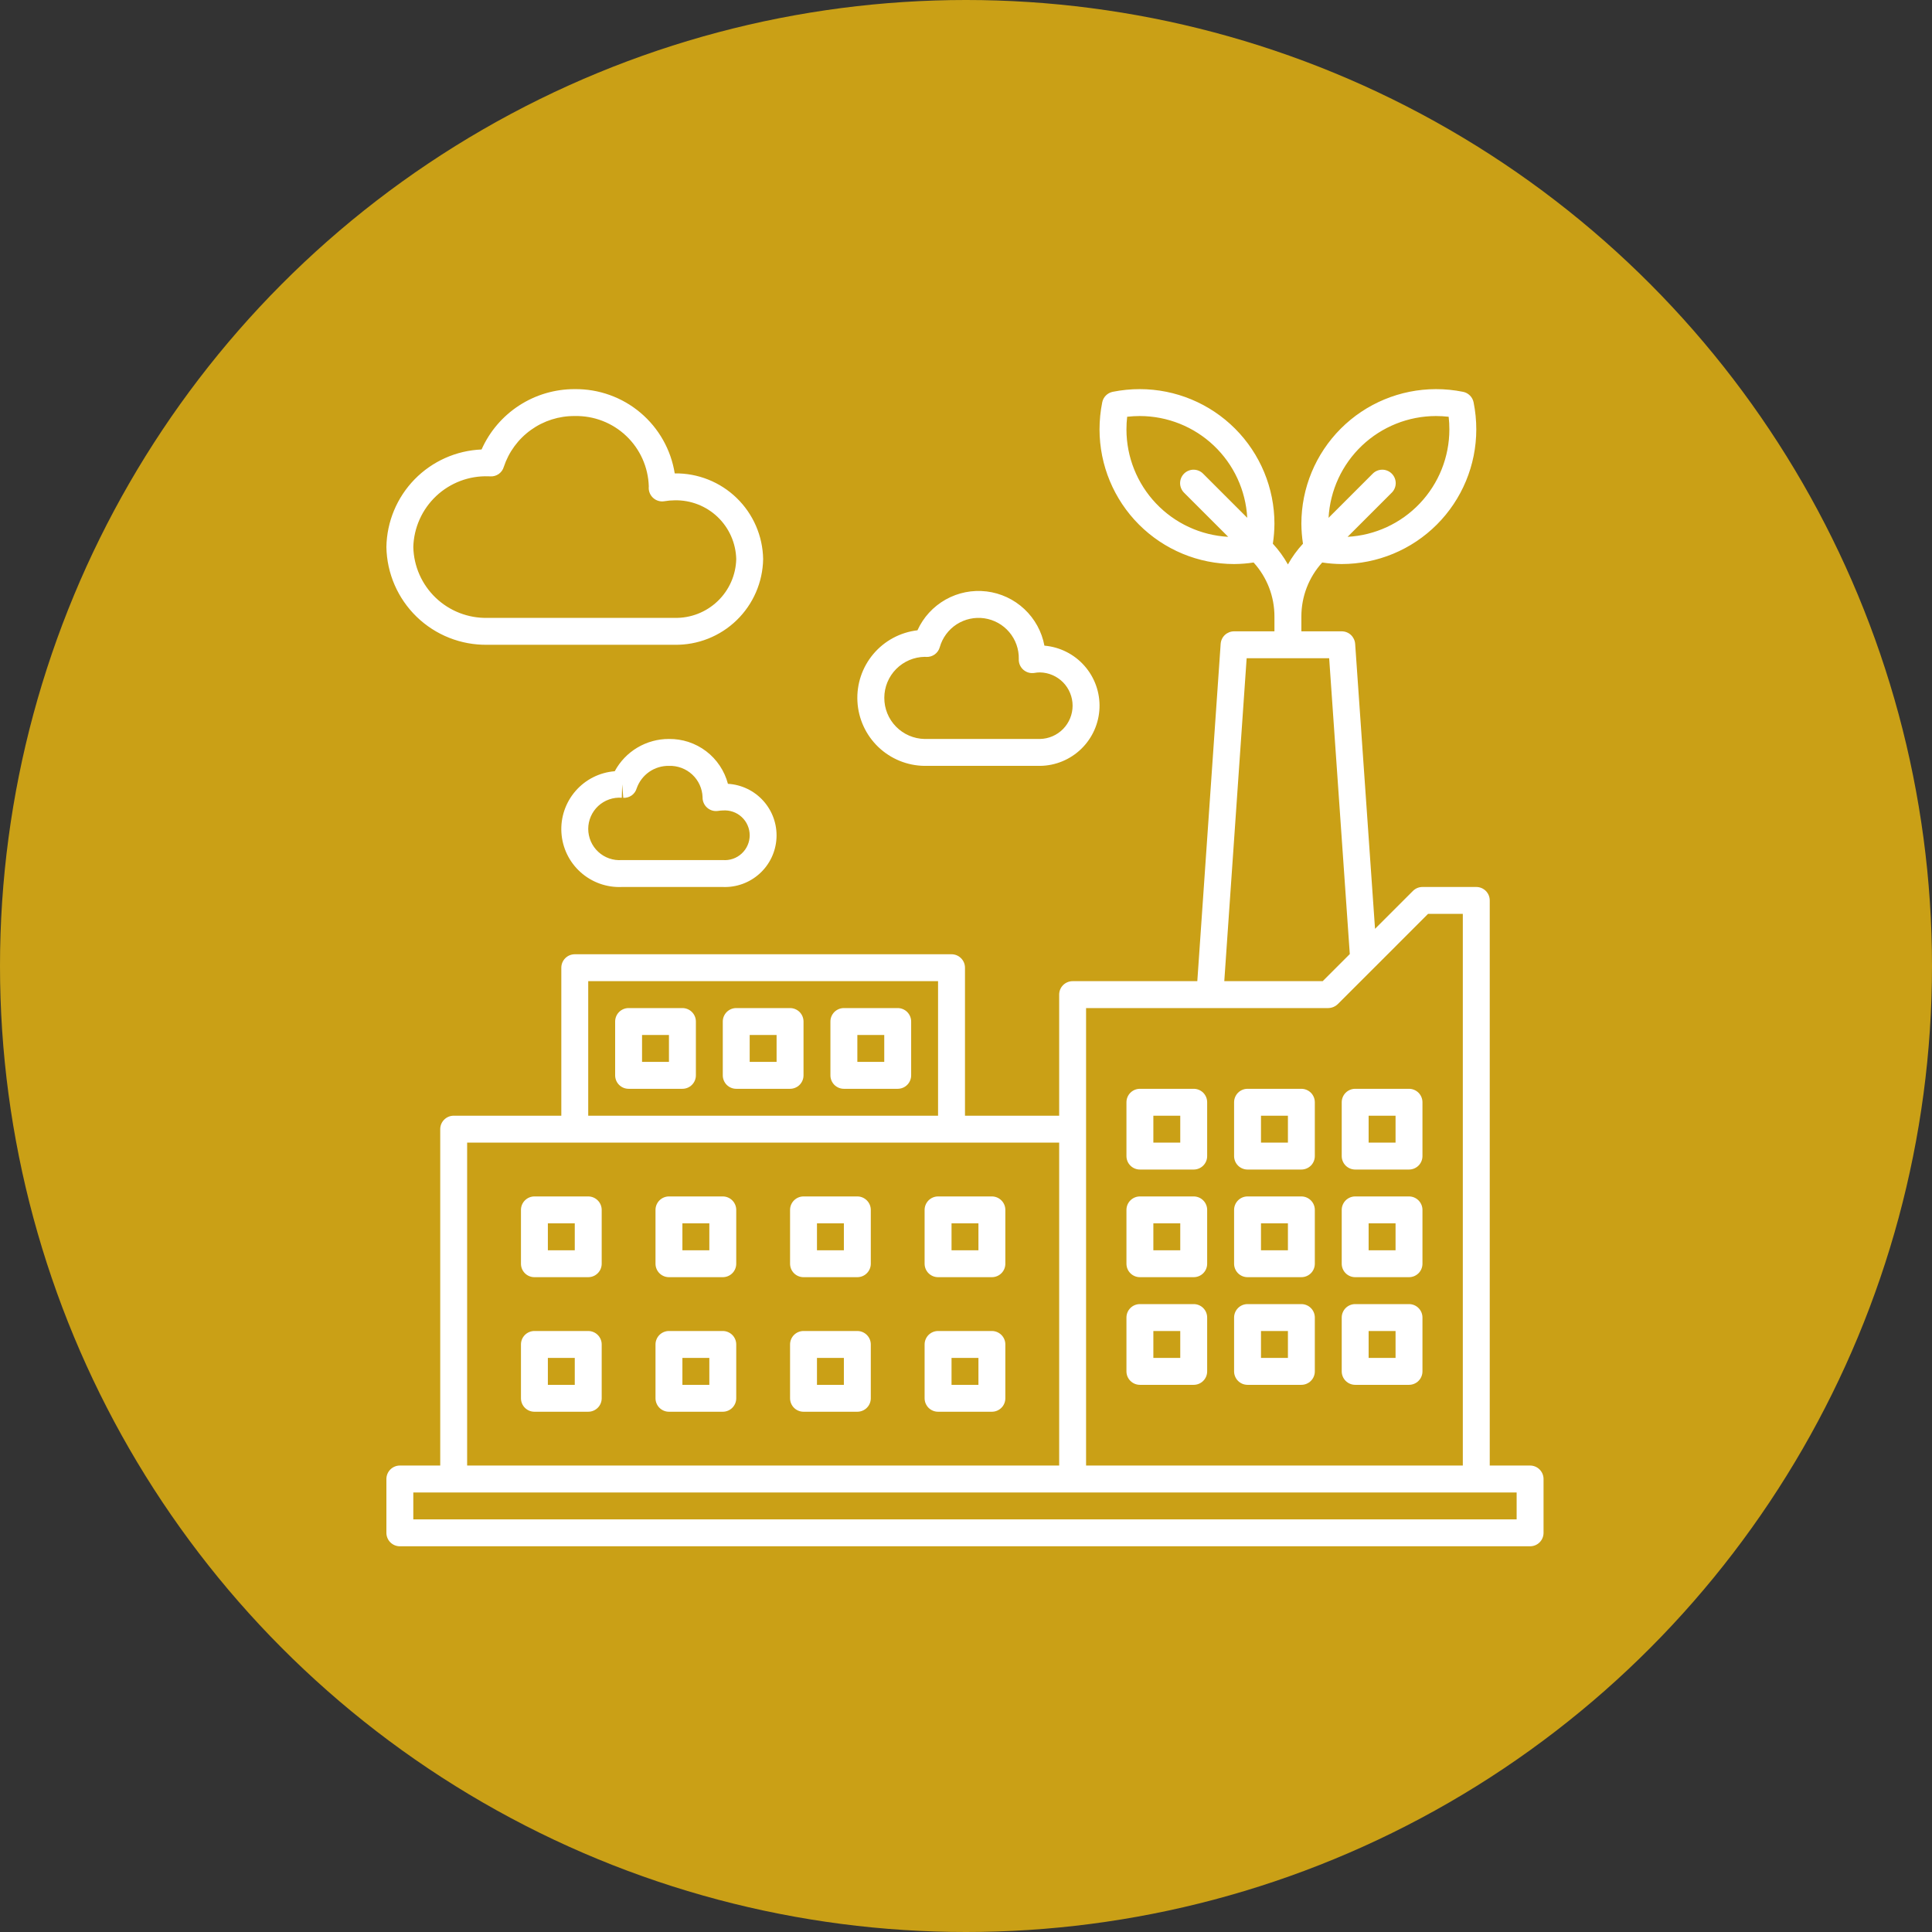
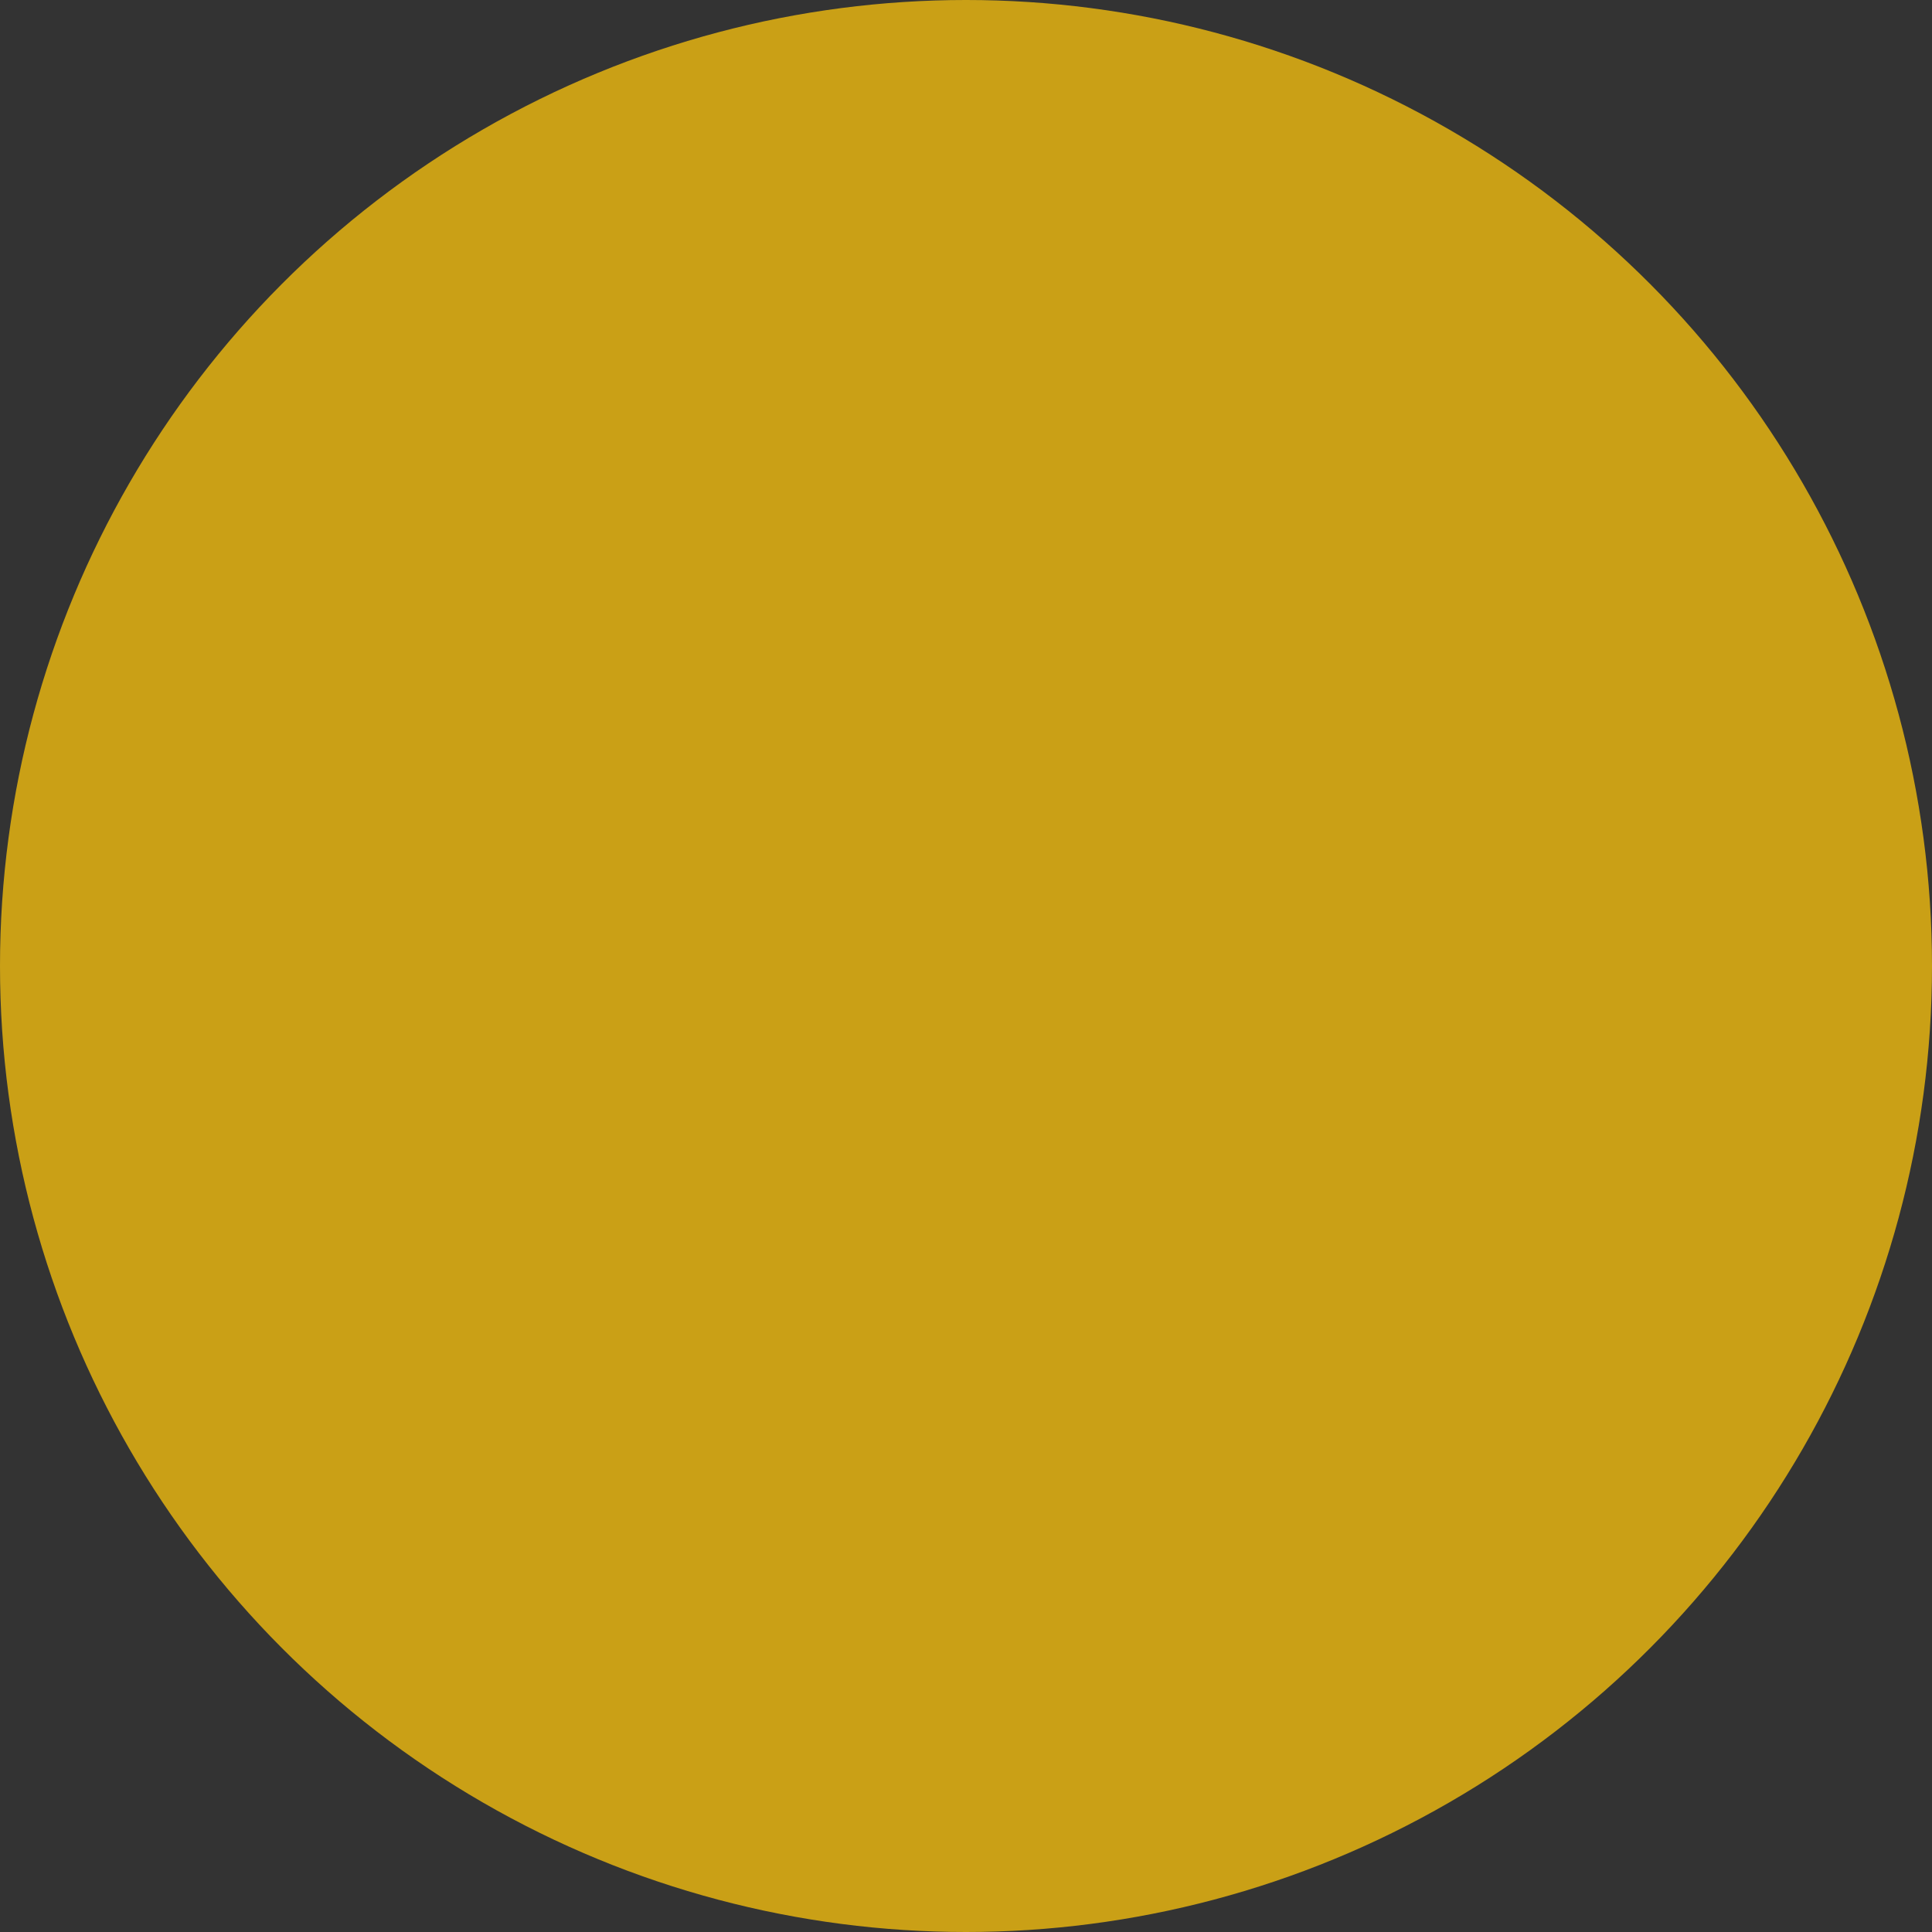
<svg xmlns="http://www.w3.org/2000/svg" width="80" height="80" viewBox="0 0 80 80" fill="none">
  <rect x="0" y="0" width="80" height="80" fill="#333333" stroke="none" />
  <circle cx="40" cy="40" r="40" fill="#CAA016" />
-   <path d="M63.358 60.685H61.687V37.285C61.687 37.137 61.628 36.995 61.524 36.891C61.419 36.786 61.277 36.728 61.13 36.728H58.901C58.828 36.728 58.755 36.742 58.688 36.77C58.62 36.798 58.559 36.839 58.507 36.891L56.937 38.461L56.114 26.66C56.104 26.52 56.041 26.388 55.938 26.291C55.835 26.195 55.699 26.142 55.558 26.142H53.887V25.529C53.886 24.701 54.194 23.904 54.75 23.292C55.018 23.333 55.288 23.354 55.558 23.356C57.035 23.354 58.451 22.767 59.496 21.722C60.54 20.678 61.128 19.262 61.13 17.784C61.13 17.407 61.093 17.03 61.018 16.659C60.996 16.552 60.944 16.454 60.866 16.377C60.789 16.299 60.691 16.246 60.584 16.225C60.213 16.15 59.836 16.112 59.458 16.113C57.981 16.115 56.565 16.702 55.52 17.747C54.476 18.791 53.888 20.207 53.887 21.684C53.889 21.962 53.911 22.239 53.953 22.514C53.712 22.774 53.503 23.062 53.33 23.372C53.156 23.062 52.947 22.774 52.706 22.514C52.748 22.239 52.77 21.962 52.772 21.684C52.771 20.207 52.183 18.791 51.139 17.747C50.094 16.702 48.678 16.115 47.201 16.113C46.823 16.112 46.446 16.15 46.075 16.224C45.968 16.246 45.87 16.299 45.792 16.376C45.715 16.453 45.662 16.552 45.641 16.659C45.566 17.029 45.529 17.407 45.529 17.784C45.531 19.262 46.119 20.678 47.163 21.722C48.208 22.767 49.624 23.354 51.101 23.356C51.371 23.354 51.641 23.333 51.909 23.292C52.465 23.904 52.773 24.701 52.772 25.529V26.142H51.101C50.96 26.142 50.824 26.195 50.721 26.291C50.617 26.388 50.555 26.52 50.545 26.66L49.578 40.628H44.415C44.267 40.628 44.126 40.687 44.021 40.791C43.916 40.895 43.858 41.037 43.858 41.185V46.199H39.958V40.071C39.958 39.923 39.899 39.781 39.794 39.677C39.69 39.572 39.548 39.514 39.401 39.514H23.8C23.652 39.514 23.511 39.572 23.406 39.677C23.302 39.781 23.243 39.923 23.243 40.071V46.199H18.786C18.638 46.199 18.496 46.258 18.392 46.363C18.287 46.467 18.229 46.609 18.229 46.757V60.685H16.557C16.409 60.685 16.268 60.744 16.163 60.849C16.059 60.953 16 61.095 16 61.243V63.471C16 63.619 16.059 63.761 16.163 63.865C16.268 63.97 16.409 64.028 16.557 64.028H63.358C63.506 64.028 63.648 63.97 63.752 63.865C63.857 63.761 63.915 63.619 63.915 63.471V61.243C63.915 61.095 63.857 60.953 63.752 60.849C63.648 60.744 63.506 60.685 63.358 60.685ZM59.458 17.227C59.635 17.227 59.811 17.237 59.986 17.257C60.006 17.432 60.016 17.608 60.015 17.784C60.014 18.923 59.576 20.018 58.792 20.845C58.009 21.672 56.938 22.167 55.801 22.229L57.623 20.407C57.677 20.356 57.719 20.294 57.748 20.226C57.778 20.158 57.793 20.085 57.794 20.011C57.794 19.937 57.78 19.864 57.752 19.795C57.724 19.727 57.683 19.665 57.63 19.612C57.578 19.56 57.516 19.518 57.447 19.491C57.379 19.462 57.306 19.448 57.232 19.449C57.158 19.45 57.084 19.465 57.017 19.494C56.949 19.523 56.887 19.566 56.836 19.619L55.013 21.442C55.076 20.304 55.571 19.234 56.398 18.45C57.224 17.667 58.319 17.229 59.458 17.227ZM46.644 17.784C46.644 17.608 46.653 17.432 46.673 17.257C46.848 17.237 47.024 17.227 47.201 17.227C48.34 17.229 49.435 17.667 50.261 18.45C51.088 19.234 51.583 20.304 51.646 21.442L49.823 19.619C49.772 19.566 49.71 19.523 49.642 19.494C49.575 19.465 49.501 19.45 49.427 19.449C49.353 19.448 49.28 19.462 49.212 19.491C49.143 19.518 49.081 19.56 49.029 19.612C48.976 19.665 48.935 19.727 48.907 19.795C48.879 19.864 48.865 19.937 48.865 20.011C48.866 20.085 48.881 20.158 48.911 20.226C48.94 20.294 48.982 20.356 49.035 20.407L50.858 22.229C49.721 22.167 48.65 21.672 47.867 20.845C47.083 20.018 46.645 18.923 46.644 17.784ZM51.621 27.256H55.038L55.892 39.506L54.77 40.628H50.695L51.621 27.256ZM44.972 41.742H55.001C55.148 41.739 55.288 41.681 55.394 41.579C56.294 40.684 58.234 38.74 59.132 37.842H60.572V60.685H44.972V41.742ZM24.357 40.628H38.843V46.199H24.357V40.628ZM19.343 47.314H43.858V60.685H19.343V47.314ZM62.801 62.914H17.114V61.8H62.801V62.914ZM47.201 48.428H49.429C49.577 48.428 49.719 48.369 49.823 48.265C49.928 48.16 49.986 48.019 49.986 47.871V45.642C49.986 45.495 49.928 45.353 49.823 45.248C49.719 45.144 49.577 45.085 49.429 45.085H47.201C47.053 45.085 46.911 45.144 46.807 45.248C46.702 45.353 46.644 45.495 46.644 45.642V47.871C46.644 48.019 46.702 48.16 46.807 48.265C46.911 48.369 47.053 48.428 47.201 48.428ZM47.758 46.199H48.872V47.314H47.758V46.199ZM51.658 48.428H53.887C54.034 48.428 54.176 48.369 54.281 48.265C54.385 48.16 54.444 48.019 54.444 47.871V45.642C54.444 45.495 54.385 45.353 54.281 45.248C54.176 45.144 54.034 45.085 53.887 45.085H51.658C51.51 45.085 51.368 45.144 51.264 45.248C51.16 45.353 51.101 45.495 51.101 45.642V47.871C51.101 48.019 51.16 48.16 51.264 48.265C51.368 48.369 51.51 48.428 51.658 48.428ZM52.215 46.199H53.33V47.314H52.215V46.199ZM56.115 48.428H58.344C58.492 48.428 58.633 48.369 58.738 48.265C58.842 48.16 58.901 48.019 58.901 47.871V45.642C58.901 45.495 58.842 45.353 58.738 45.248C58.633 45.144 58.492 45.085 58.344 45.085H56.115C55.968 45.085 55.826 45.144 55.721 45.248C55.617 45.353 55.558 45.495 55.558 45.642V47.871C55.558 48.019 55.617 48.16 55.721 48.265C55.826 48.369 55.968 48.428 56.115 48.428ZM56.672 46.199H57.787V47.314H56.672V46.199ZM47.201 52.885H49.429C49.577 52.885 49.719 52.827 49.823 52.722C49.928 52.618 49.986 52.476 49.986 52.328V50.099C49.986 49.952 49.928 49.81 49.823 49.706C49.719 49.601 49.577 49.542 49.429 49.542H47.201C47.053 49.542 46.911 49.601 46.807 49.706C46.702 49.81 46.644 49.952 46.644 50.099V52.328C46.644 52.476 46.702 52.618 46.807 52.722C46.911 52.827 47.053 52.885 47.201 52.885ZM47.758 50.657H48.872V51.771H47.758V50.657ZM41.072 49.542H38.843C38.696 49.542 38.554 49.601 38.449 49.706C38.345 49.81 38.286 49.952 38.286 50.099V52.328C38.286 52.476 38.345 52.618 38.449 52.722C38.554 52.827 38.696 52.885 38.843 52.885H41.072C41.22 52.885 41.361 52.827 41.466 52.722C41.571 52.618 41.629 52.476 41.629 52.328V50.099C41.629 49.952 41.571 49.81 41.466 49.706C41.361 49.601 41.22 49.542 41.072 49.542ZM40.515 51.771H39.401V50.657H40.515V51.771ZM35.501 49.542H33.272C33.124 49.542 32.982 49.601 32.878 49.706C32.773 49.81 32.715 49.952 32.715 50.099V52.328C32.715 52.476 32.773 52.618 32.878 52.722C32.982 52.827 33.124 52.885 33.272 52.885H35.501C35.648 52.885 35.79 52.827 35.894 52.722C35.999 52.618 36.058 52.476 36.058 52.328V50.099C36.058 49.952 35.999 49.81 35.894 49.706C35.79 49.601 35.648 49.542 35.501 49.542ZM34.943 51.771H33.829V50.657H34.943V51.771ZM29.929 49.542H27.7C27.552 49.542 27.411 49.601 27.306 49.706C27.202 49.81 27.143 49.952 27.143 50.099V52.328C27.143 52.476 27.202 52.618 27.306 52.722C27.411 52.827 27.552 52.885 27.7 52.885H29.929C30.077 52.885 30.218 52.827 30.323 52.722C30.427 52.618 30.486 52.476 30.486 52.328V50.099C30.486 49.952 30.427 49.81 30.323 49.706C30.218 49.601 30.077 49.542 29.929 49.542ZM29.372 51.771H28.257V50.657H29.372V51.771ZM24.357 49.542H22.129C21.981 49.542 21.839 49.601 21.735 49.706C21.63 49.81 21.572 49.952 21.572 50.099V52.328C21.572 52.476 21.63 52.618 21.735 52.722C21.839 52.827 21.981 52.885 22.129 52.885H24.357C24.505 52.885 24.647 52.827 24.751 52.722C24.856 52.618 24.915 52.476 24.915 52.328V50.099C24.915 49.952 24.856 49.81 24.751 49.706C24.647 49.601 24.505 49.542 24.357 49.542ZM23.8 51.771H22.686V50.657H23.8V51.771ZM41.072 55.114H38.843C38.696 55.114 38.554 55.173 38.449 55.277C38.345 55.382 38.286 55.523 38.286 55.671V57.9C38.286 58.047 38.345 58.189 38.449 58.294C38.554 58.398 38.696 58.457 38.843 58.457H41.072C41.22 58.457 41.361 58.398 41.466 58.294C41.571 58.189 41.629 58.047 41.629 57.9V55.671C41.629 55.523 41.571 55.382 41.466 55.277C41.361 55.173 41.22 55.114 41.072 55.114ZM40.515 57.343H39.401V56.228H40.515V57.343ZM35.501 55.114H33.272C33.124 55.114 32.982 55.173 32.878 55.277C32.773 55.382 32.715 55.523 32.715 55.671V57.9C32.715 58.047 32.773 58.189 32.878 58.294C32.982 58.398 33.124 58.457 33.272 58.457H35.501C35.648 58.457 35.79 58.398 35.894 58.294C35.999 58.189 36.058 58.047 36.058 57.9V55.671C36.058 55.523 35.999 55.382 35.894 55.277C35.79 55.173 35.648 55.114 35.501 55.114ZM34.943 57.343H33.829V56.228H34.943V57.343ZM29.929 55.114H27.7C27.552 55.114 27.411 55.173 27.306 55.277C27.202 55.382 27.143 55.523 27.143 55.671V57.9C27.143 58.047 27.202 58.189 27.306 58.294C27.411 58.398 27.552 58.457 27.7 58.457H29.929C30.077 58.457 30.218 58.398 30.323 58.294C30.427 58.189 30.486 58.047 30.486 57.9V55.671C30.486 55.523 30.427 55.382 30.323 55.277C30.218 55.173 30.077 55.114 29.929 55.114ZM29.372 57.343H28.257V56.228H29.372V57.343ZM24.357 55.114H22.129C21.981 55.114 21.839 55.173 21.735 55.277C21.63 55.382 21.572 55.523 21.572 55.671V57.9C21.572 58.047 21.63 58.189 21.735 58.294C21.839 58.398 21.981 58.457 22.129 58.457H24.357C24.505 58.457 24.647 58.398 24.751 58.294C24.856 58.189 24.915 58.047 24.915 57.9V55.671C24.915 55.523 24.856 55.382 24.751 55.277C24.647 55.173 24.505 55.114 24.357 55.114ZM23.8 57.343H22.686V56.228H23.8V57.343ZM51.658 52.885H53.887C54.034 52.885 54.176 52.827 54.281 52.722C54.385 52.618 54.444 52.476 54.444 52.328V50.099C54.444 49.952 54.385 49.81 54.281 49.706C54.176 49.601 54.034 49.542 53.887 49.542H51.658C51.51 49.542 51.368 49.601 51.264 49.706C51.16 49.81 51.101 49.952 51.101 50.099V52.328C51.101 52.476 51.16 52.618 51.264 52.722C51.368 52.827 51.51 52.885 51.658 52.885ZM52.215 50.657H53.33V51.771H52.215V50.657ZM56.115 52.885H58.344C58.492 52.885 58.633 52.827 58.738 52.722C58.842 52.618 58.901 52.476 58.901 52.328V50.099C58.901 49.952 58.842 49.81 58.738 49.706C58.633 49.601 58.492 49.542 58.344 49.542H56.115C55.968 49.542 55.826 49.601 55.721 49.706C55.617 49.81 55.558 49.952 55.558 50.099V52.328C55.558 52.476 55.617 52.618 55.721 52.722C55.826 52.827 55.968 52.885 56.115 52.885ZM56.672 50.657H57.787V51.771H56.672V50.657ZM47.201 57.343H49.429C49.577 57.343 49.719 57.284 49.823 57.179C49.928 57.075 49.986 56.933 49.986 56.785V54.557C49.986 54.409 49.928 54.267 49.823 54.163C49.719 54.058 49.577 54 49.429 54H47.201C47.053 54 46.911 54.058 46.807 54.163C46.702 54.267 46.644 54.409 46.644 54.557V56.785C46.644 56.933 46.702 57.075 46.807 57.179C46.911 57.284 47.053 57.343 47.201 57.343ZM47.758 55.114H48.872V56.228H47.758V55.114ZM51.658 57.343H53.887C54.034 57.343 54.176 57.284 54.281 57.179C54.385 57.075 54.444 56.933 54.444 56.785V54.557C54.444 54.409 54.385 54.267 54.281 54.163C54.176 54.058 54.034 54 53.887 54H51.658C51.51 54 51.368 54.058 51.264 54.163C51.16 54.267 51.101 54.409 51.101 54.557V56.785C51.101 56.933 51.16 57.075 51.264 57.179C51.368 57.284 51.51 57.343 51.658 57.343ZM52.215 55.114H53.33V56.228H52.215V55.114ZM56.115 57.343H58.344C58.492 57.343 58.633 57.284 58.738 57.179C58.842 57.075 58.901 56.933 58.901 56.785V54.557C58.901 54.409 58.842 54.267 58.738 54.163C58.633 54.058 58.492 54 58.344 54H56.115C55.968 54 55.826 54.058 55.721 54.163C55.617 54.267 55.558 54.409 55.558 54.557V56.785C55.558 56.933 55.617 57.075 55.721 57.179C55.826 57.284 55.968 57.343 56.115 57.343ZM56.672 55.114H57.787V56.228H56.672V55.114ZM28.257 41.742H26.029C25.881 41.742 25.739 41.801 25.635 41.905C25.53 42.01 25.472 42.151 25.472 42.299V44.528C25.472 44.676 25.53 44.817 25.635 44.922C25.739 45.026 25.881 45.085 26.029 45.085H28.257C28.405 45.085 28.547 45.026 28.651 44.922C28.756 44.817 28.815 44.676 28.815 44.528V42.299C28.815 42.151 28.756 42.01 28.651 41.905C28.547 41.801 28.405 41.742 28.257 41.742ZM27.7 43.971H26.586V42.856H27.7V43.971ZM32.715 41.742H30.486C30.338 41.742 30.197 41.801 30.092 41.905C29.988 42.01 29.929 42.151 29.929 42.299V44.528C29.929 44.676 29.988 44.817 30.092 44.922C30.197 45.026 30.338 45.085 30.486 45.085H32.715C32.862 45.085 33.004 45.026 33.109 44.922C33.213 44.817 33.272 44.676 33.272 44.528V42.299C33.272 42.151 33.213 42.01 33.109 41.905C33.004 41.801 32.862 41.742 32.715 41.742ZM32.157 43.971H31.043V42.856H32.157V43.971ZM37.172 41.742H34.943C34.795 41.742 34.654 41.801 34.549 41.905C34.445 42.01 34.386 42.151 34.386 42.299V44.528C34.386 44.676 34.445 44.817 34.549 44.922C34.654 45.026 34.795 45.085 34.943 45.085H37.172C37.32 45.085 37.461 45.026 37.566 44.922C37.67 44.817 37.729 44.676 37.729 44.528V42.299C37.729 42.151 37.67 42.01 37.566 41.905C37.461 41.801 37.32 41.742 37.172 41.742ZM36.615 43.971H35.501V42.856H36.615V43.971ZM20.179 26.699H27.939C28.895 26.713 29.817 26.347 30.503 25.682C31.189 25.017 31.584 24.106 31.6 23.151C31.584 22.195 31.19 21.285 30.503 20.62C29.817 19.955 28.895 19.589 27.939 19.602C27.783 18.621 27.278 17.729 26.518 17.088C25.759 16.448 24.794 16.102 23.8 16.113C22.984 16.11 22.184 16.345 21.499 16.789C20.814 17.233 20.272 17.866 19.941 18.612C18.892 18.655 17.9 19.098 17.167 19.849C16.435 20.6 16.017 21.603 16 22.652C16.019 23.743 16.47 24.781 17.253 25.54C18.036 26.298 19.088 26.715 20.179 26.699ZM20.226 19.723H20.231L20.31 19.726C20.433 19.732 20.554 19.696 20.654 19.625C20.754 19.553 20.827 19.451 20.861 19.333C21.065 18.716 21.459 18.179 21.987 17.801C22.515 17.422 23.15 17.221 23.8 17.227C24.592 17.21 25.358 17.506 25.932 18.052C26.506 18.597 26.841 19.347 26.865 20.138C26.864 20.148 26.862 20.186 26.862 20.195C26.861 20.277 26.877 20.358 26.911 20.432C26.944 20.507 26.993 20.573 27.055 20.626C27.117 20.68 27.189 20.719 27.268 20.741C27.346 20.764 27.429 20.768 27.509 20.755C27.651 20.73 27.795 20.718 27.939 20.717C28.599 20.703 29.238 20.951 29.716 21.407C30.193 21.864 30.47 22.491 30.486 23.151C30.47 23.811 30.193 24.438 29.715 24.894C29.238 25.35 28.599 25.599 27.939 25.585H20.179C19.384 25.601 18.615 25.301 18.041 24.752C17.466 24.202 17.133 23.447 17.114 22.652C17.125 22.255 17.214 21.864 17.377 21.502C17.539 21.139 17.772 20.813 18.061 20.54C18.35 20.268 18.69 20.056 19.062 19.915C19.433 19.775 19.829 19.709 20.226 19.723ZM30.142 32.456C30 31.919 29.683 31.444 29.241 31.107C28.798 30.771 28.256 30.592 27.7 30.599C27.24 30.597 26.788 30.721 26.393 30.956C25.997 31.191 25.673 31.53 25.455 31.935C24.827 31.984 24.244 32.278 23.831 32.754C23.418 33.229 23.208 33.848 23.247 34.476C23.285 35.105 23.569 35.693 24.038 36.114C24.506 36.535 25.121 36.756 25.75 36.728H29.929C30.492 36.751 31.042 36.551 31.459 36.17C31.876 35.79 32.125 35.261 32.153 34.697C32.181 34.134 31.986 33.583 31.609 33.163C31.232 32.743 30.705 32.489 30.142 32.456ZM29.929 35.613H25.75C25.573 35.627 25.394 35.604 25.226 35.545C25.058 35.487 24.903 35.394 24.773 35.273C24.642 35.152 24.537 35.005 24.466 34.842C24.395 34.679 24.358 34.503 24.357 34.325C24.357 34.146 24.394 33.97 24.465 33.807C24.536 33.644 24.64 33.497 24.77 33.375C24.901 33.254 25.055 33.161 25.223 33.102C25.391 33.043 25.57 33.02 25.747 33.033L25.764 32.476L25.808 33.036C25.931 33.043 26.053 33.009 26.154 32.938C26.255 32.867 26.328 32.764 26.363 32.645C26.459 32.369 26.64 32.13 26.88 31.962C27.12 31.795 27.407 31.708 27.7 31.713C28.056 31.701 28.403 31.83 28.664 32.072C28.925 32.315 29.079 32.651 29.092 33.007C29.089 33.089 29.105 33.171 29.137 33.246C29.169 33.322 29.218 33.389 29.279 33.443C29.34 33.498 29.413 33.538 29.491 33.562C29.57 33.585 29.653 33.59 29.734 33.578C29.798 33.567 29.864 33.561 29.929 33.56C30.071 33.549 30.213 33.567 30.348 33.613C30.483 33.659 30.606 33.733 30.711 33.83C30.816 33.926 30.899 34.043 30.956 34.173C31.014 34.304 31.043 34.445 31.043 34.587C31.043 34.729 31.014 34.87 30.956 35.001C30.899 35.131 30.816 35.248 30.711 35.344C30.606 35.441 30.483 35.515 30.348 35.561C30.213 35.607 30.071 35.625 29.929 35.613ZM38.286 31.713H43.062C43.703 31.707 44.316 31.453 44.775 31.007C45.234 30.56 45.504 29.953 45.528 29.313C45.551 28.672 45.328 28.048 44.903 27.568C44.479 27.088 43.886 26.79 43.247 26.735C43.139 26.155 42.848 25.625 42.417 25.221C41.986 24.817 41.438 24.561 40.852 24.49C40.266 24.419 39.672 24.537 39.158 24.826C38.643 25.116 38.234 25.561 37.99 26.099C37.279 26.182 36.626 26.533 36.164 27.08C35.702 27.627 35.466 28.33 35.504 29.045C35.542 29.76 35.85 30.434 36.367 30.93C36.884 31.425 37.57 31.706 38.286 31.713ZM38.298 27.198C38.307 27.198 38.352 27.202 38.359 27.202C38.483 27.207 38.605 27.17 38.706 27.098C38.806 27.025 38.879 26.921 38.913 26.801C39.023 26.411 39.271 26.074 39.611 25.853C39.952 25.633 40.361 25.544 40.762 25.603C41.163 25.662 41.529 25.865 41.791 26.175C42.053 26.484 42.194 26.878 42.186 27.284C42.181 27.367 42.195 27.451 42.227 27.528C42.26 27.606 42.309 27.675 42.371 27.73C42.434 27.786 42.508 27.827 42.588 27.85C42.669 27.873 42.754 27.878 42.836 27.864C42.91 27.85 42.986 27.843 43.062 27.843C43.423 27.849 43.767 27.998 44.02 28.255C44.272 28.513 44.414 28.86 44.414 29.221C44.414 29.582 44.272 29.928 44.02 30.186C43.767 30.444 43.423 30.592 43.062 30.599H38.286C37.84 30.591 37.414 30.407 37.102 30.088C36.789 29.769 36.615 29.34 36.617 28.893C36.618 28.446 36.795 28.018 37.11 27.701C37.425 27.384 37.851 27.203 38.298 27.198Z" fill="white" />
</svg>